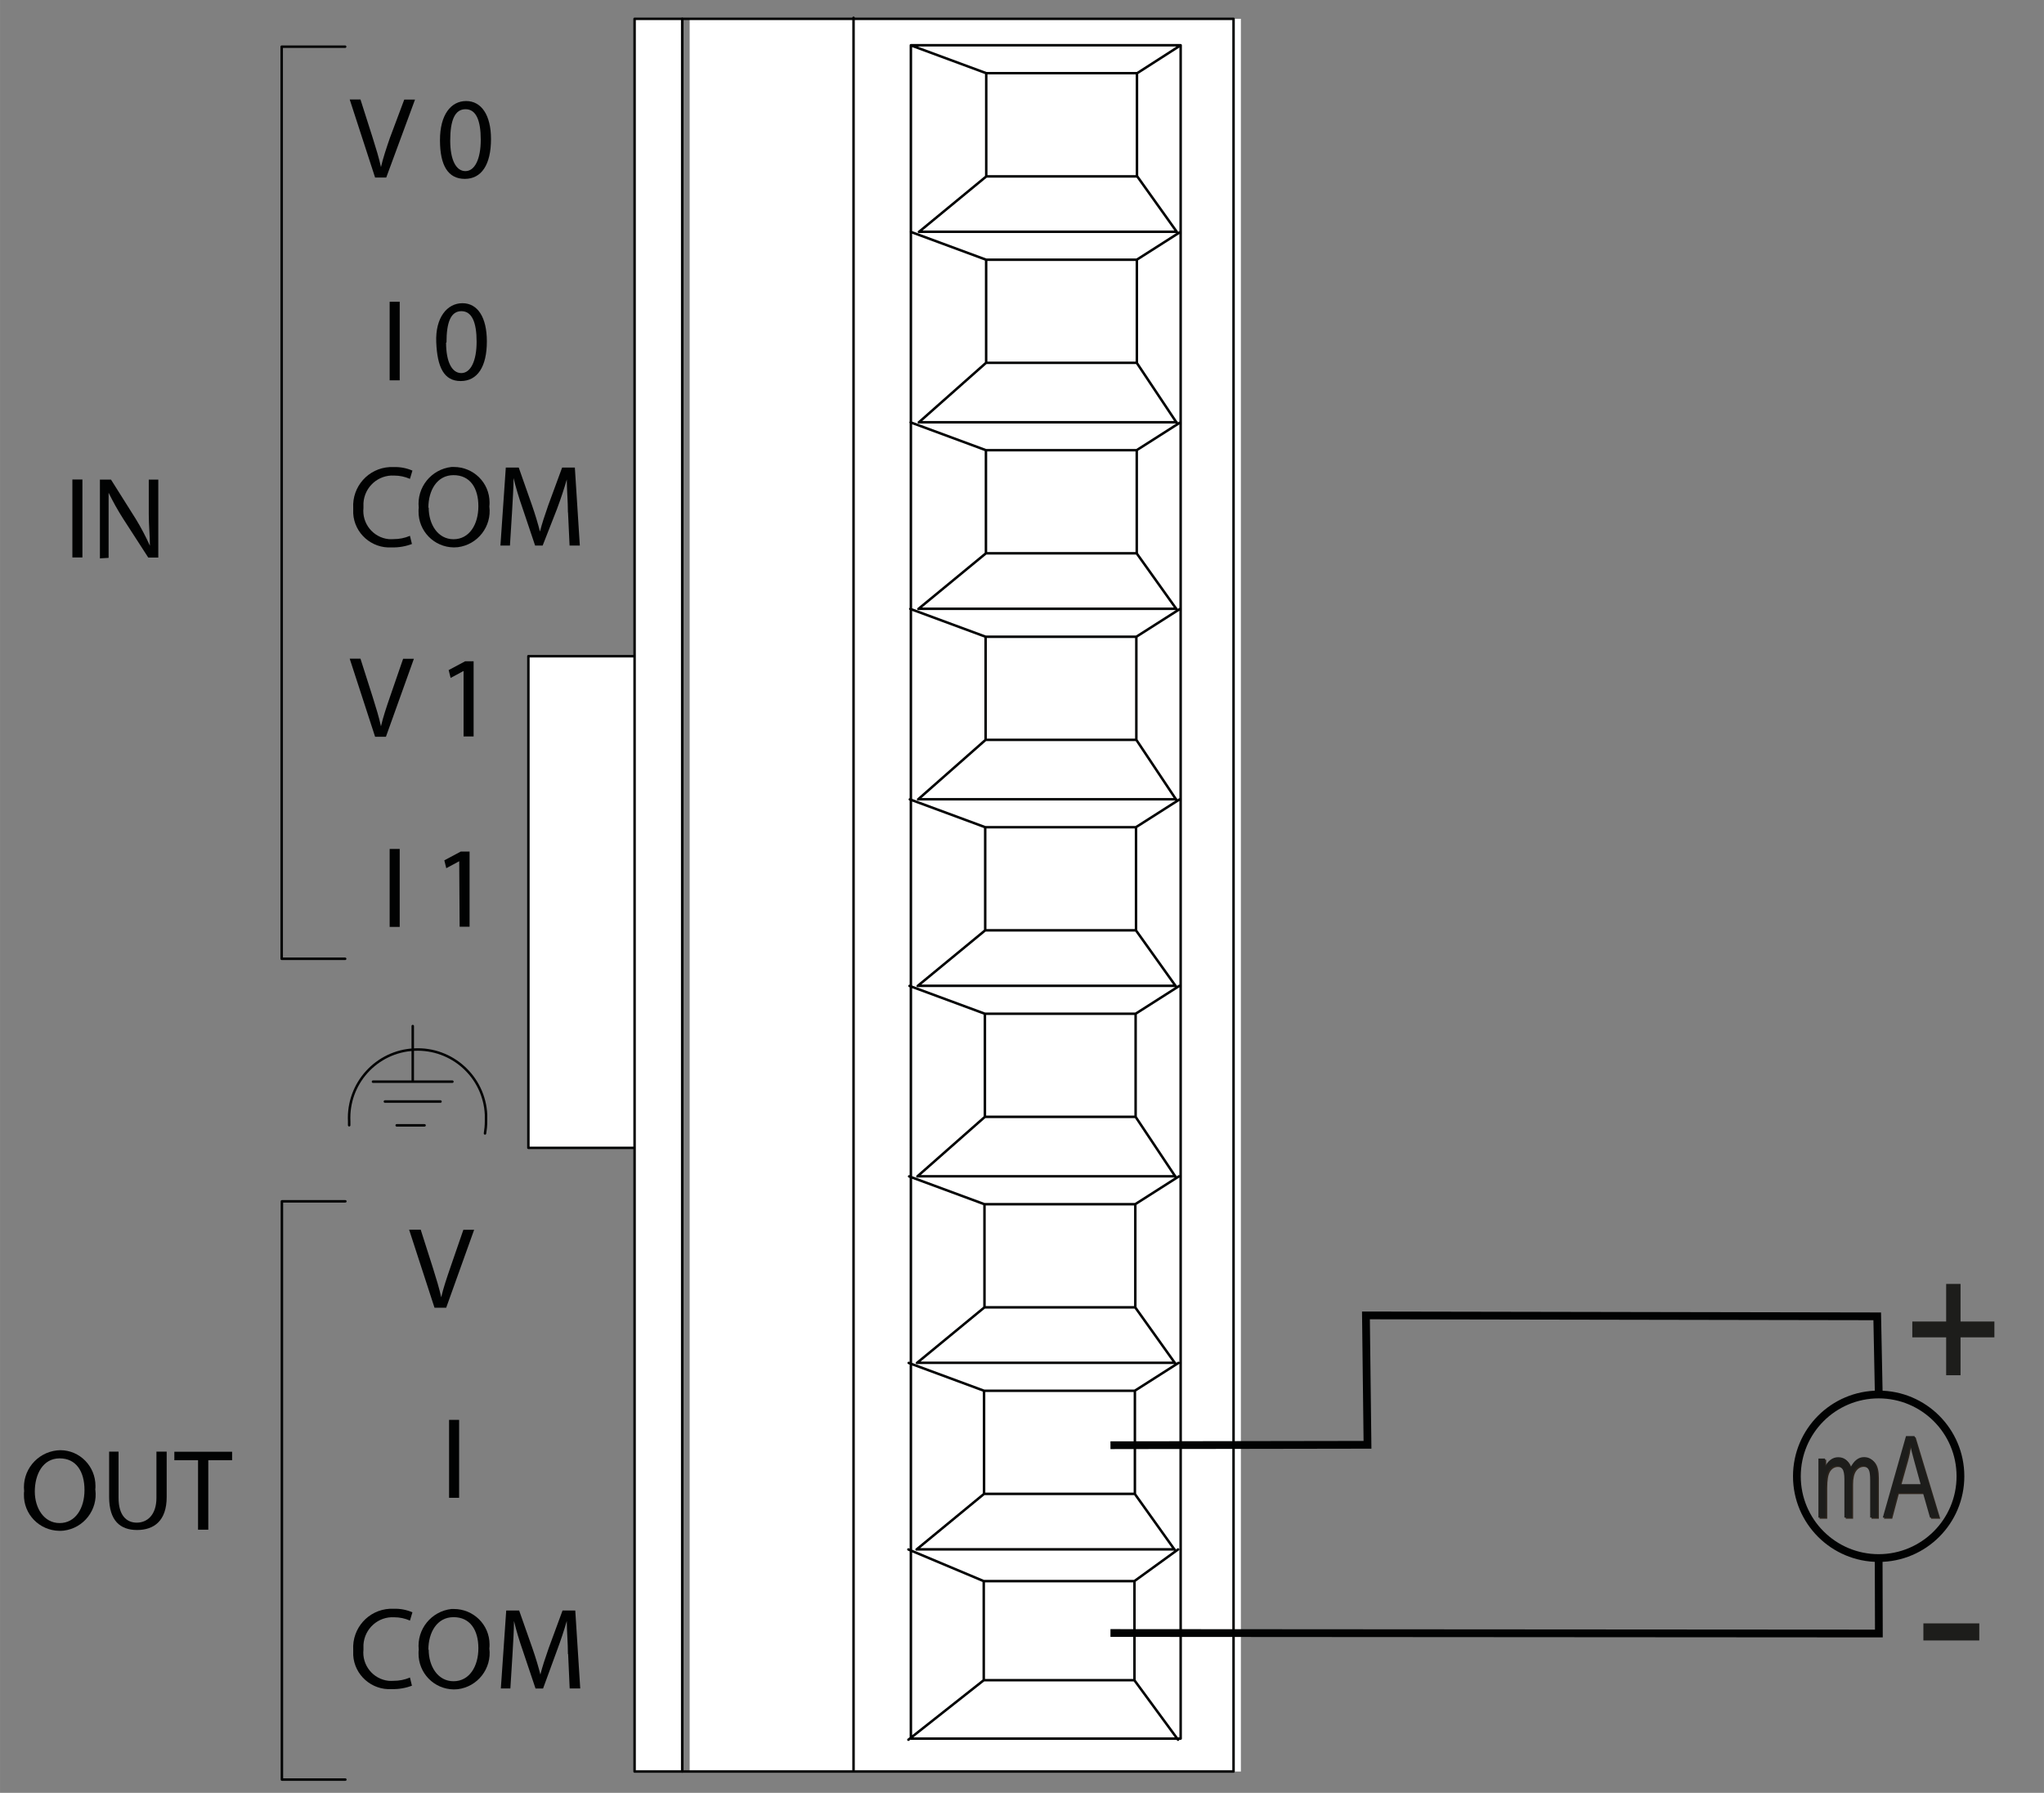
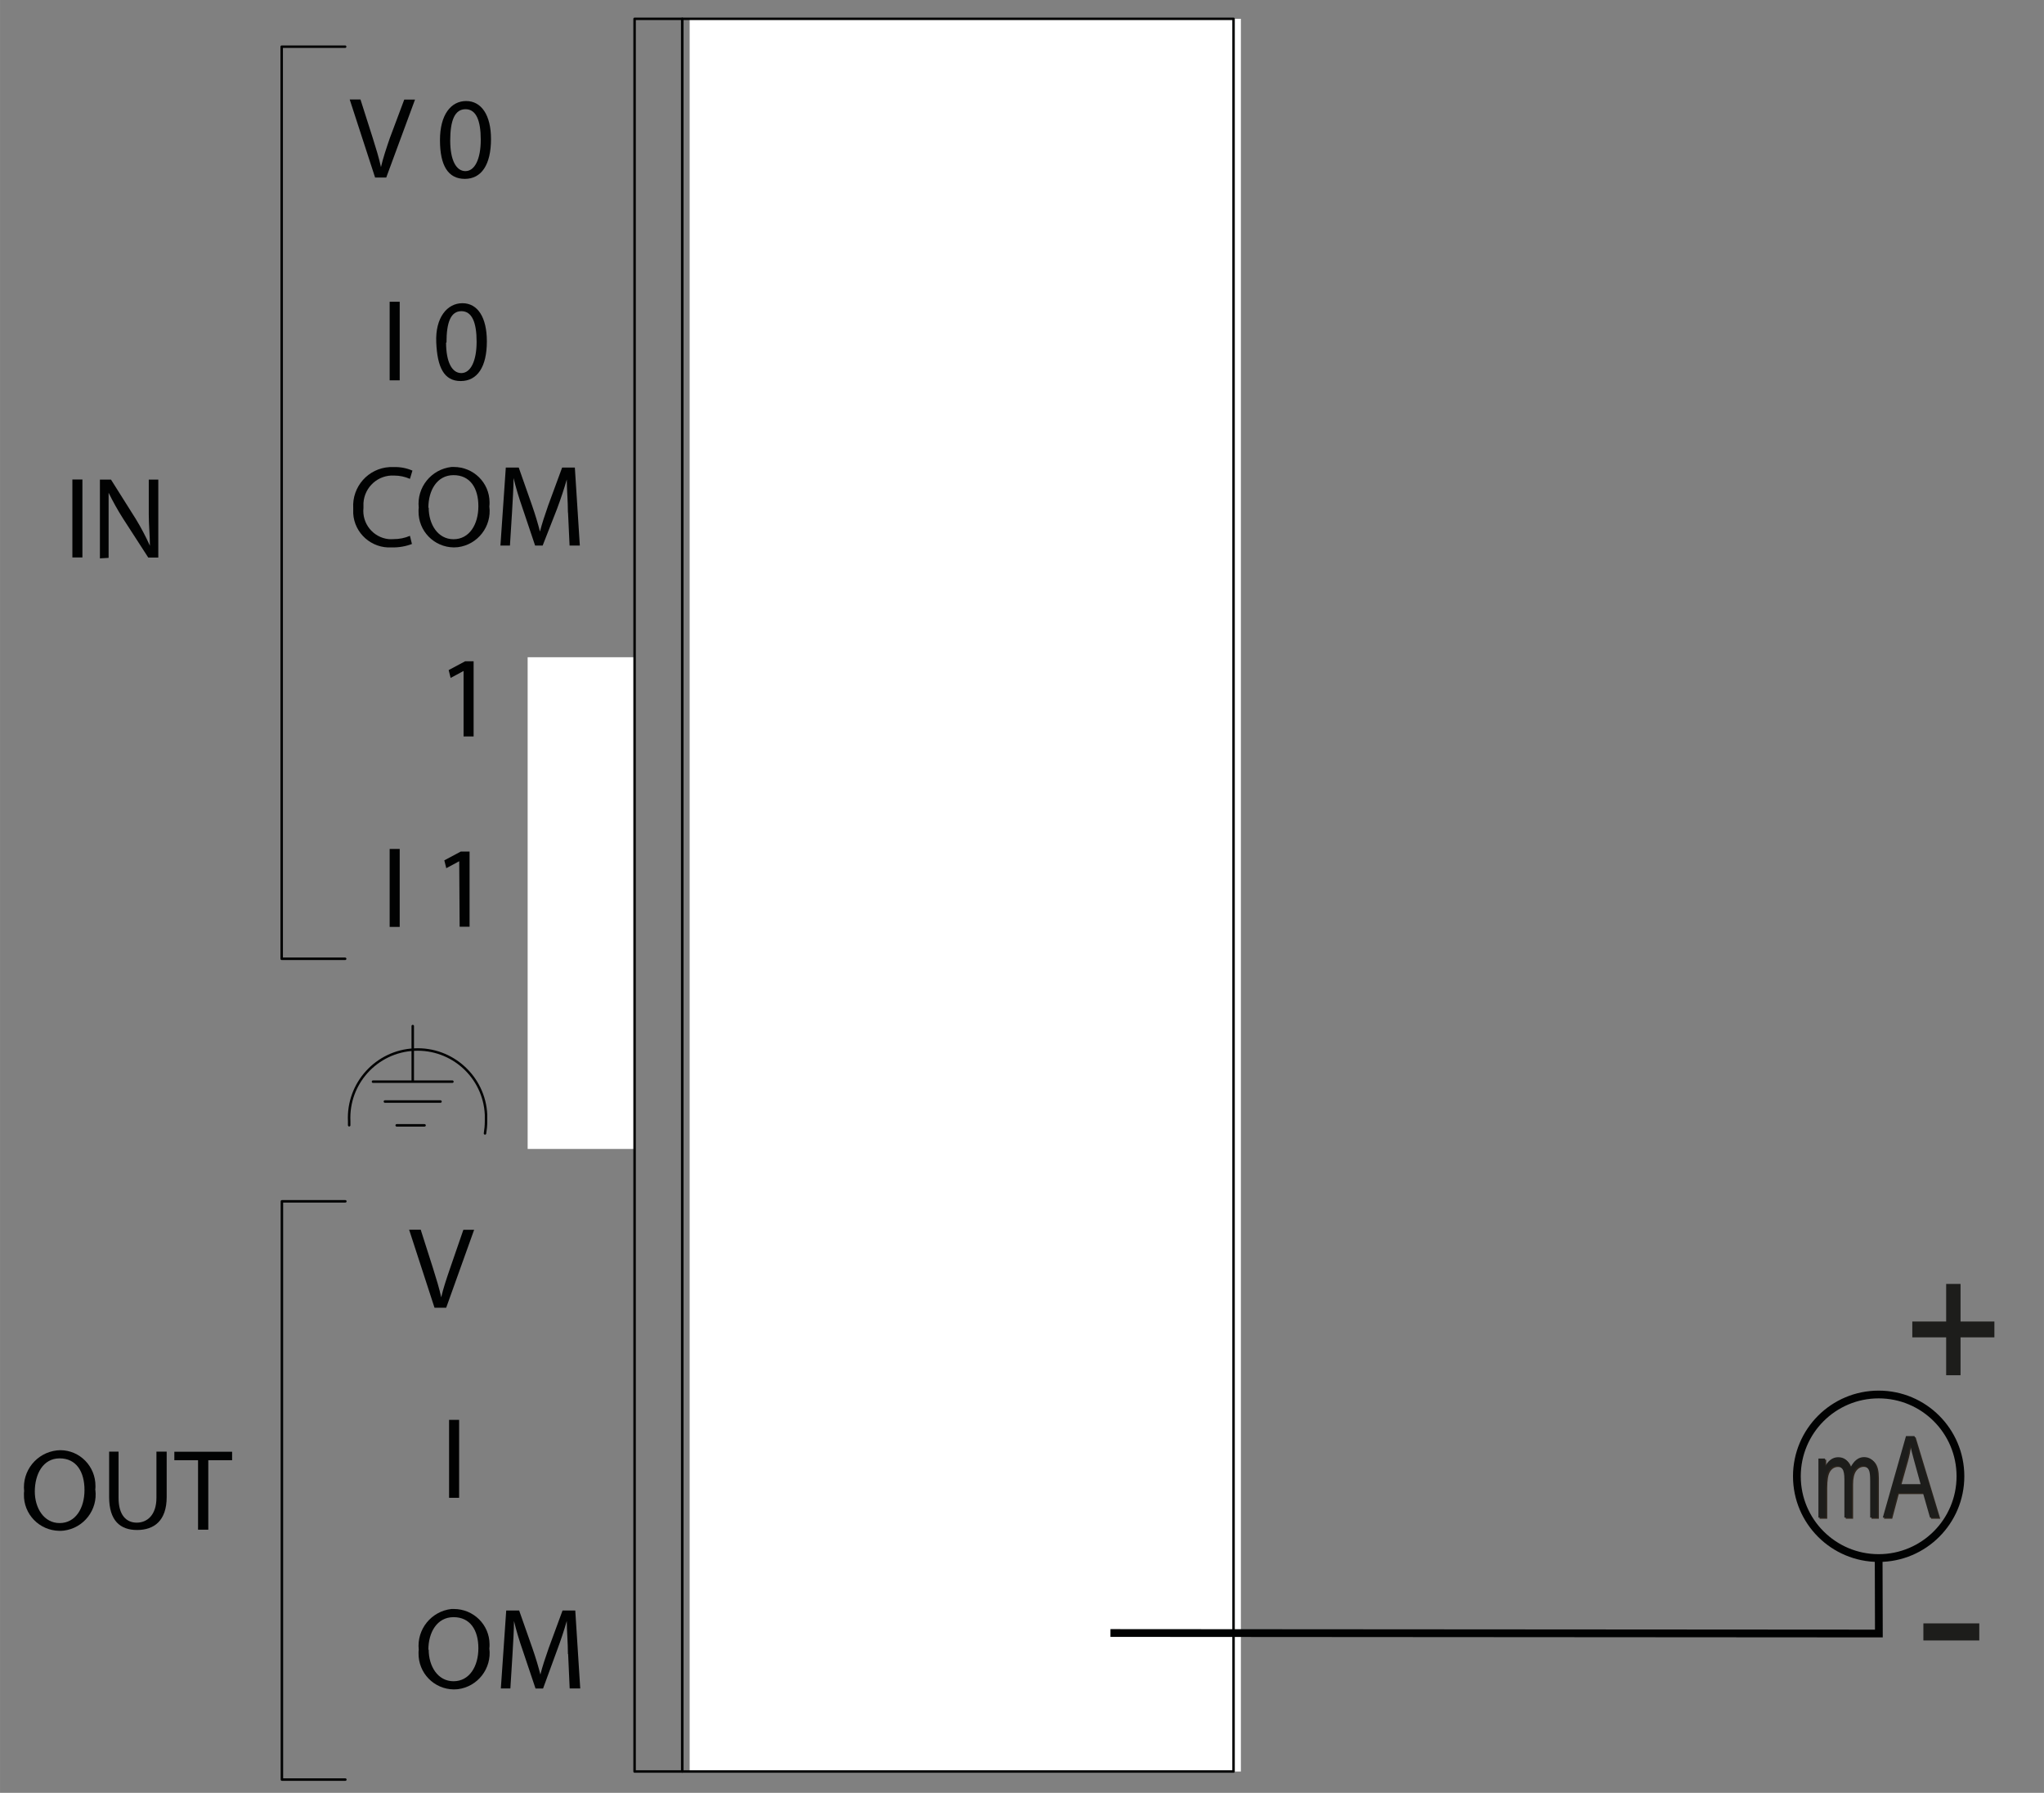
<svg xmlns="http://www.w3.org/2000/svg" id="a" data-name="Ebene 1" width="69.66mm" height="61.1mm" viewBox="0 0 197.45 173.19">
  <rect x="0" y="0" width="197.45" height="173.19" fill="#808080" stroke="none" />
  <defs>
    <style>
      .aw {
        stroke-miterlimit: 4;
        stroke-width: .75px;
      }

      .aw, .ax, .ay {
        fill: none;
        stroke: #010202;
      }

      .az {
        isolation: isolate;
      }

      .ax {
        stroke-miterlimit: 4.68;
        stroke-width: .75px;
      }

      .ba {
        fill: #2b231b;
      }

      .ba, .bb, .bc, .bd {
        stroke-width: 0px;
      }

      .bb {
        fill: #010202;
      }

      .bc {
        fill: #fff;
      }

      .ay {
        stroke-linecap: round;
        stroke-linejoin: round;
        stroke-width: .24px;
      }

      .bd {
        fill: #1d1d1b;
      }
    </style>
  </defs>
  <g id="b">
    <path id="c" data-name="path1" class="ay" d="m33.73,108.7v-.38c-.18-3.66,2.64-6.76,6.29-6.93,3.65-.18,6.76,2.64,6.93,6.29v.65c0,.4-.04.78-.1,1.16m-8.53-.78h2.69m-3.83-2.3h5.37m-6.52-1.92h7.67m-3.83-5.37v5.37m-12.64,67.42h6.13m-6.13-55.86v55.86m0-55.86h6.13m-6.15-23.43h6.13M27.21,4.51v88.11m0-88.11h6.13" />
    <rect id="d" data-name="rect1" class="bc" x="66.62" y="1.82" width="53.25" height="169.31" />
    <rect id="e" data-name="rect2" class="ay" x="65.91" y="1.82" width="53.25" height="169.31" />
    <rect id="f" data-name="rect3" class="bc" x="50.97" y="63.49" width="10.34" height="47.5" />
-     <path id="g" data-name="path3" class="ay" d="m87.75,168.06l7.28-5.75m18.77,5.75l-4.22-5.75m0-9.57l4.22-3.06m-18.77,3.06l-7.28-3.06m7.28,3.06h14.56v9.57h-14.56v-9.57Zm-6.49-3.06l6.52-5.37m18.39,5.37l-3.83-5.37m0-9.96l4.22-2.69m-18.78,2.69l-7.28-2.69m.78,18.01h24.9m-18.39-15.32h14.56v9.96h-14.57v-9.96h.01Zm-6.49-2.69l6.52-5.37m18.39,5.37l-3.83-5.37m0-9.96l4.22-2.69m-18.78,2.69l-7.28-2.69m.78,18.01h24.9m-18.39-15.32h14.56v9.96h-14.57v-9.96h.01Zm-6.49-2.69l6.52-5.75m18.39,5.75l-3.83-5.75m0-9.96l4.22-2.69m-18.78,2.69l-7.28-2.69m.78,18.39h24.9m-18.4-15.7h14.56v9.96h-14.56v-9.96Zm-6.49-2.69l6.52-5.37m18.39,5.37l-3.83-5.37m0-9.96l4.22-2.69m-18.78,2.69l-7.28-2.69m.78,18.01h24.9m-18.39-15.32h14.56v9.96h-14.57v-9.96h.01Zm-6.49-2.69l6.52-5.75m18.39,5.75l-3.83-5.75m0-9.96l4.22-2.69m-18.78,2.69l-7.28-2.69m.78,18.39h24.9m-18.4-15.7h14.56v9.96h-14.56v-9.96Zm-6.49-2.69l6.52-5.37m18.39,5.37l-3.83-5.37m0-9.96l4.22-2.69m-18.78,2.69l-7.28-2.69m.78,18.01h24.9m-18.39-15.32h14.56v9.96h-14.57v-9.96h.01Zm-6.49-2.69l6.49-5.75m18.39,5.75l-3.83-5.75m0-9.96l4.22-2.69m-18.77,2.69l-7.28-2.69m.78,18.39h24.9m-18.4-15.7h14.56v9.96h-14.56v-9.96Zm-6.49-2.69l6.52-5.37m18.39,5.37l-3.83-5.37m0-9.96l4.19-2.69m-18.77,2.69l-7.28-2.69m.78,18.01h24.9m-18.4-15.32h14.56v9.97h-14.56V7.19h0v-.02h0v-.1Zm-7.28-2.7h26.06v163.58h-26.06V4.51h0v-.04h0v-.1Zm-5.54-2.65v169.31m-31.41-107.64h10.42v47.5h-10.42v-47.5Z" />
-     <rect id="h" data-name="rect4" class="bc" x="61.3" y="1.82" width="4.6" height="169.31" />
    <rect id="i" data-name="rect5" class="ay" x="61.3" y="1.82" width="4.6" height="169.31" />
    <g id="j" data-name="g6">
      <path id="k" data-name="path5" class="bb" d="m36.23,17.14l-2.45-7.53h1.04l1.18,3.7c.32,1.02.61,1.95.8,2.83h0c.2-.87.52-1.82.86-2.81l1.39-3.71h1.04l-2.78,7.53h-1.09,0Z" />
      <path id="l" data-name="path6" class="bb" d="m47.43,13.43c0,2.48-.92,3.85-2.53,3.85s-2.4-1.28-2.4-3.74,1.06-3.78,2.53-3.78,2.4,1.36,2.4,3.67Zm-3.94.15c0,1.88.57,2.95,1.47,2.95s1.48-1.16,1.48-3.03-.45-2.95-1.47-2.95-1.48,1.04-1.48,3.03Z" />
    </g>
    <g id="m" data-name="g8">
      <path id="n" data-name="path7" class="bb" d="m38.61,29.15v7.59h-.97v-7.59h.97Z" />
      <path id="o" data-name="path8" class="bb" d="m47.03,32.98c0,2.45-.91,3.83-2.53,3.83s-2.26-1.34-2.36-3.74c-.1-2.4,1.06-3.78,2.53-3.78s2.36,1.36,2.36,3.69Zm-3.94.11c0,1.88.57,2.95,1.47,2.95s1.48-1.16,1.48-3.03-.45-2.95-1.47-2.95-1.44,1.06-1.44,3.03h-.05,0Z" />
    </g>
    <g id="p" data-name="g10">
-       <path id="q" data-name="path9" class="bb" d="m36.23,71.16l-2.45-7.53h1.04l1.18,3.7c.32,1.02.61,1.95.8,2.83h0c.2-.87.52-1.82.86-2.81l1.28-3.71h1.04l-2.7,7.53h-1.07.02Z" />
      <path id="r" data-name="path10" class="bb" d="m44.79,64.81h0l-1.26.68-.19-.76,1.59-.85h.82v7.26h-.97v-6.35h0s0,.02,0,.02Z" />
    </g>
    <g id="s" data-name="g12">
      <path id="t" data-name="path11" class="bb" d="m38.61,82.01v7.53h-.97v-7.53h.97Z" />
      <path id="u" data-name="path12" class="bb" d="m44.37,83.19h0l-1.26.68-.19-.76,1.59-.85h.85v7.26h-.96l-.04-6.35h0v.02Z" />
    </g>
    <g id="v" data-name="g15">
      <path id="w" data-name="path13" class="bb" d="m39.84,52.53c-.63.25-1.32.37-2,.35-1.94.12-3.61-1.36-3.72-3.28v-.52c-.12-2.08,1.46-3.85,3.53-3.96h.41c.61-.02,1.22.1,1.78.34l-.24.8c-.48-.21-.99-.32-1.52-.32-1.54-.09-2.87,1.09-2.97,2.65v.47c-.16,1.51.93,2.86,2.43,3.02.16,0,.31.02.47,0,.55,0,1.09-.1,1.59-.32l.19.78h.05Z" />
      <path id="x" data-name="path14" class="bb" d="m47.27,48.92c.25,1.93-1.12,3.7-3.05,3.94-.13,0-.25.02-.38.02-1.92-.02-3.44-1.59-3.41-3.51,0-.11,0-.21.02-.32-.21-1.97,1.21-3.72,3.16-3.94h.23c1.89,0,3.44,1.51,3.45,3.41,0,.13,0,.27-.02.41h0,0Zm-5.86.12c0,1.59.87,3.05,2.4,3.05s2.4-1.43,2.4-3.19-.8-3-2.4-3-2.43,1.48-2.43,3.14h.03Z" />
      <path id="y" data-name="path15" class="bb" d="m54.86,49.51c0-1.06-.11-2.31-.11-3.19h0c-.25.87-.56,1.82-.95,2.86l-1.38,3.52h-.73l-1.21-3.6c-.37-1.06-.66-2.03-.87-2.92h0c0,.95-.09,2.2-.15,3.33l-.2,3.19h-.92l.52-7.53h1.25l1.28,3.64c.32.92.57,1.76.77,2.54h0c.19-.76.47-1.59.8-2.54l1.34-3.64h1.23l.48,7.53h-.99l-.15-3.21h-.02s.01.02.01.02Z" />
    </g>
    <path id="z" data-name="path16" class="bb" d="m41.97,126.32l-2.45-7.53h1.12l1.18,3.7c.32,1.02.61,1.95.8,2.83h0c.2-.87.52-1.82.86-2.81l1.28-3.71h1.04l-2.7,7.53h-1.14.01Z" />
    <path id="aa" data-name="path17" class="bb" d="m44.35,137.16v7.53h-.97v-7.53h.97Z" />
    <g id="ab" data-name="g20">
-       <path id="ac" data-name="path18" class="bb" d="m39.84,162.82c-.63.25-1.32.37-2,.35-1.94.12-3.61-1.36-3.72-3.28v-.52c-.12-2.08,1.46-3.85,3.53-3.96h.41c.61-.02,1.22.1,1.78.34l-.24.8c-.48-.21-.99-.32-1.52-.32-1.54-.09-2.87,1.09-2.97,2.65v.47c-.16,1.51.93,2.86,2.43,3.02.16,0,.31.02.47,0,.55,0,1.09-.1,1.59-.32l.19.78h.05Z" />
      <path id="ad" data-name="path19" class="bb" d="m47.27,159.24c.25,1.93-1.12,3.7-3.05,3.94-.13,0-.25.02-.38.02-1.92-.02-3.44-1.59-3.41-3.51,0-.11,0-.21.02-.32-.21-1.97,1.21-3.72,3.16-3.94h.23c1.89,0,3.44,1.51,3.45,3.41,0,.13,0,.27-.02.41h0,0Zm-5.86.12c0,1.59.87,3.05,2.4,3.05s2.4-1.43,2.4-3.19-.8-3-2.4-3-2.43,1.48-2.43,3.14h.03Z" />
      <path id="ae" data-name="path20" class="bb" d="m54.86,159.78c0-1.06-.11-2.31-.11-3.19h0c-.25.87-.56,1.82-.95,2.86l-1.34,3.66h-.73l-1.21-3.6c-.37-1.06-.66-2.03-.87-2.92h0c0,.95-.09,2.2-.15,3.33l-.2,3.19h-.92l.52-7.53h1.25l1.28,3.64c.32.92.57,1.76.77,2.54h0c.19-.76.47-1.59.8-2.54l1.34-3.64h1.23l.48,7.53h-1.02l-.15-3.33h-.04.02Z" />
    </g>
    <g id="af" data-name="g22">
-       <path id="ag" data-name="path21" class="bb" d="m7.96,46.32v7.53h-.97v-7.53h.97Z" />
+       <path id="ag" data-name="path21" class="bb" d="m7.96,46.32v7.53h-.97v-7.53Z" />
      <path id="ah" data-name="path22" class="bb" d="m9.65,53.92v-7.59h1.07l2.4,3.81c.5.82.96,1.69,1.36,2.58h0c0-1.01-.11-1.92-.11-3.08v-3.31h.92v7.53h-.97l-2.43-3.76c-.51-.8-.98-1.64-1.4-2.5h0v6.29l-.85.05h.01v-.02Z" />
    </g>
    <g id="ai" data-name="g25">
      <path id="aj" data-name="path23" class="bb" d="m9.21,143.92c.25,1.93-1.12,3.7-3.05,3.94-.15.02-.3.02-.45.02-1.92-.04-3.44-1.61-3.4-3.52,0-.11,0-.2.02-.31-.21-1.97,1.21-3.72,3.17-3.94.11,0,.21-.02.32-.02,1.89,0,3.41,1.56,3.4,3.46,0,.12,0,.24-.02.36h0Zm-5.85.16c0,1.59.87,3.05,2.4,3.05s2.4-1.43,2.4-3.19-.78-3.06-2.4-3.06-2.4,1.54-2.4,3.21h0Z" />
      <path id="ak" data-name="path24" class="bb" d="m11.45,140.23v4.46c0,1.69.76,2.4,1.76,2.4s1.9-.73,1.9-2.4v-4.46h.99v4.38c0,2.31-1.23,3.19-2.86,3.19s-2.7-.9-2.7-3.19v-4.38h.91-.01.01Z" />
      <path id="al" data-name="path25" class="bb" d="m19.14,141.06h-2.3v-.82h5.58v.82h-2.3v6.71h-.99v-6.71h.01Z" />
    </g>
  </g>
-   <path id="am" data-name="path151-2" class="aw" d="m107.27,139.61l24.83-.04-.15-12.5,49.39.09.15,7.55" />
  <g id="an" data-name="g27">
    <g id="ao" data-name="text172">
      <g id="ap" data-name="g26">
        <g id="aq" data-name="g28">
          <circle id="ar" data-name="path150-2" class="ax" cx="181.48" cy="142.61" r="7.9" />
          <g id="as" data-name="text25" class="az">
            <g class="az">
              <path class="ba" d="m175.77,146.71v-5.7h.64v.79c.14-.3.32-.52.55-.68.22-.16.46-.24.73-.24.3,0,.55.08.75.25.2.17.35.42.44.74.17-.33.36-.58.58-.75s.46-.25.73-.25c.4,0,.72.15.96.46s.35.79.35,1.46v3.92h-.71v-3.6c0-.41-.03-.7-.08-.87-.05-.17-.14-.3-.26-.4-.12-.09-.25-.14-.4-.14-.31,0-.56.14-.75.41-.19.27-.29.7-.29,1.28v3.32h-.71v-3.71c0-.47-.07-.81-.2-1-.13-.19-.31-.29-.54-.29-.33,0-.58.15-.77.44-.19.29-.28.83-.28,1.6v2.96h-.71Z" />
              <path class="ba" d="m181.99,146.71l2.24-7.87h.82l2.38,7.87h-.88l-.68-2.38h-2.45l-.63,2.38h-.81Zm1.67-3.23h1.98l-.6-2.18c-.19-.67-.32-1.21-.41-1.63-.08.5-.18,1.01-.32,1.5l-.65,2.31Z" />
            </g>
            <g class="az">
              <path class="bd" d="m175.66,146.6v-5.7h.64v.79c.14-.3.32-.52.54-.68s.46-.24.73-.24c.3,0,.55.08.75.25.2.17.35.42.44.74.17-.33.36-.58.58-.75.22-.17.46-.25.72-.25.4,0,.72.15.96.46.23.3.35.79.35,1.46v3.92h-.71v-3.6c0-.41-.03-.7-.08-.87-.05-.17-.14-.3-.26-.4-.12-.09-.25-.14-.4-.14-.31,0-.56.14-.75.41-.19.27-.29.7-.29,1.28v3.32h-.71v-3.71c0-.47-.06-.81-.2-1-.13-.19-.31-.29-.54-.29-.33,0-.58.15-.77.44-.19.29-.28.83-.28,1.6v2.96h-.71Z" />
              <path class="bd" d="m181.88,146.6l2.24-7.87h.82l2.38,7.87h-.88l-.68-2.38h-2.44l-.63,2.38h-.81Zm1.67-3.23h1.98l-.6-2.18c-.19-.67-.32-1.21-.41-1.63-.08.5-.18,1.01-.32,1.5l-.65,2.31Z" />
            </g>
          </g>
        </g>
      </g>
    </g>
  </g>
  <path id="at" data-name="path29" class="aw" d="m107.27,157.75l74.23.05-.02-7.3" />
  <g id="au" data-name="text41" class="az">
    <g class="az">
      <path class="bd" d="m188,132.85v-3.66h-3.27v-1.53h3.27v-3.63h1.39v3.63h3.27v1.53h-3.27v3.66h-1.39Z" />
    </g>
  </g>
  <g id="av" data-name="text44" class="az">
    <g class="az">
      <path class="bd" d="m185.8,158.47v-1.65h5.4v1.65h-5.4Z" />
    </g>
  </g>
</svg>